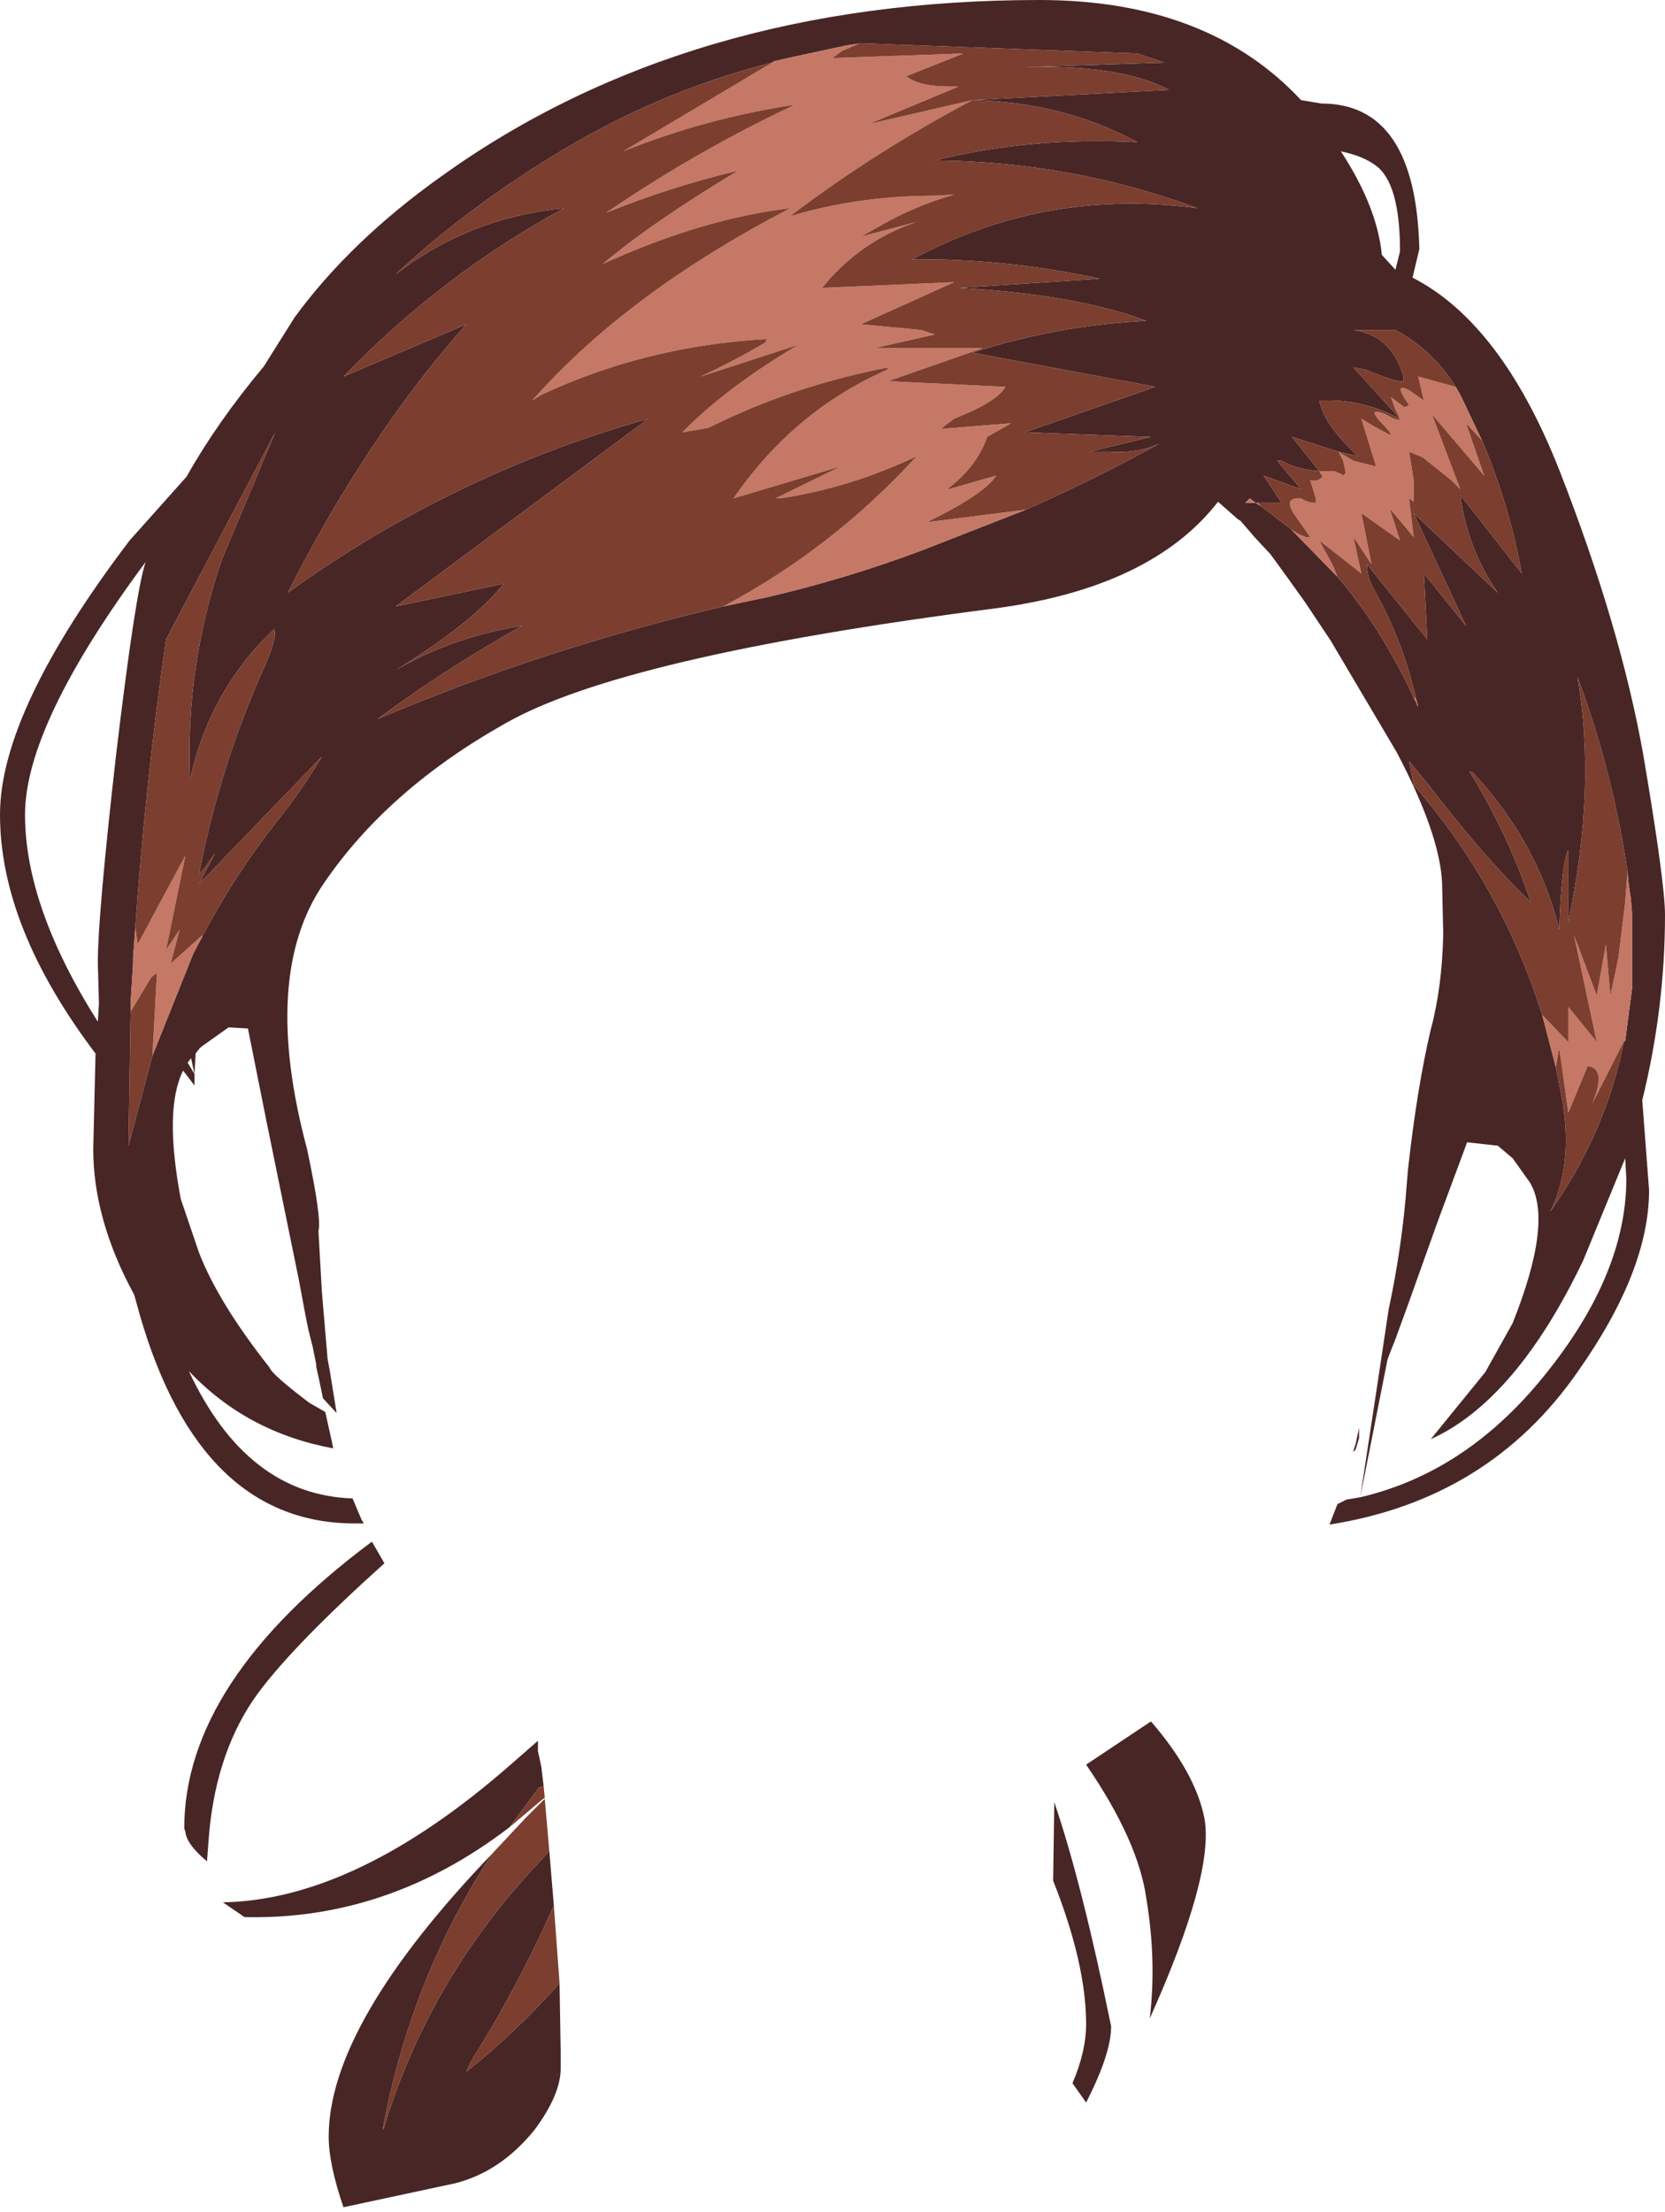
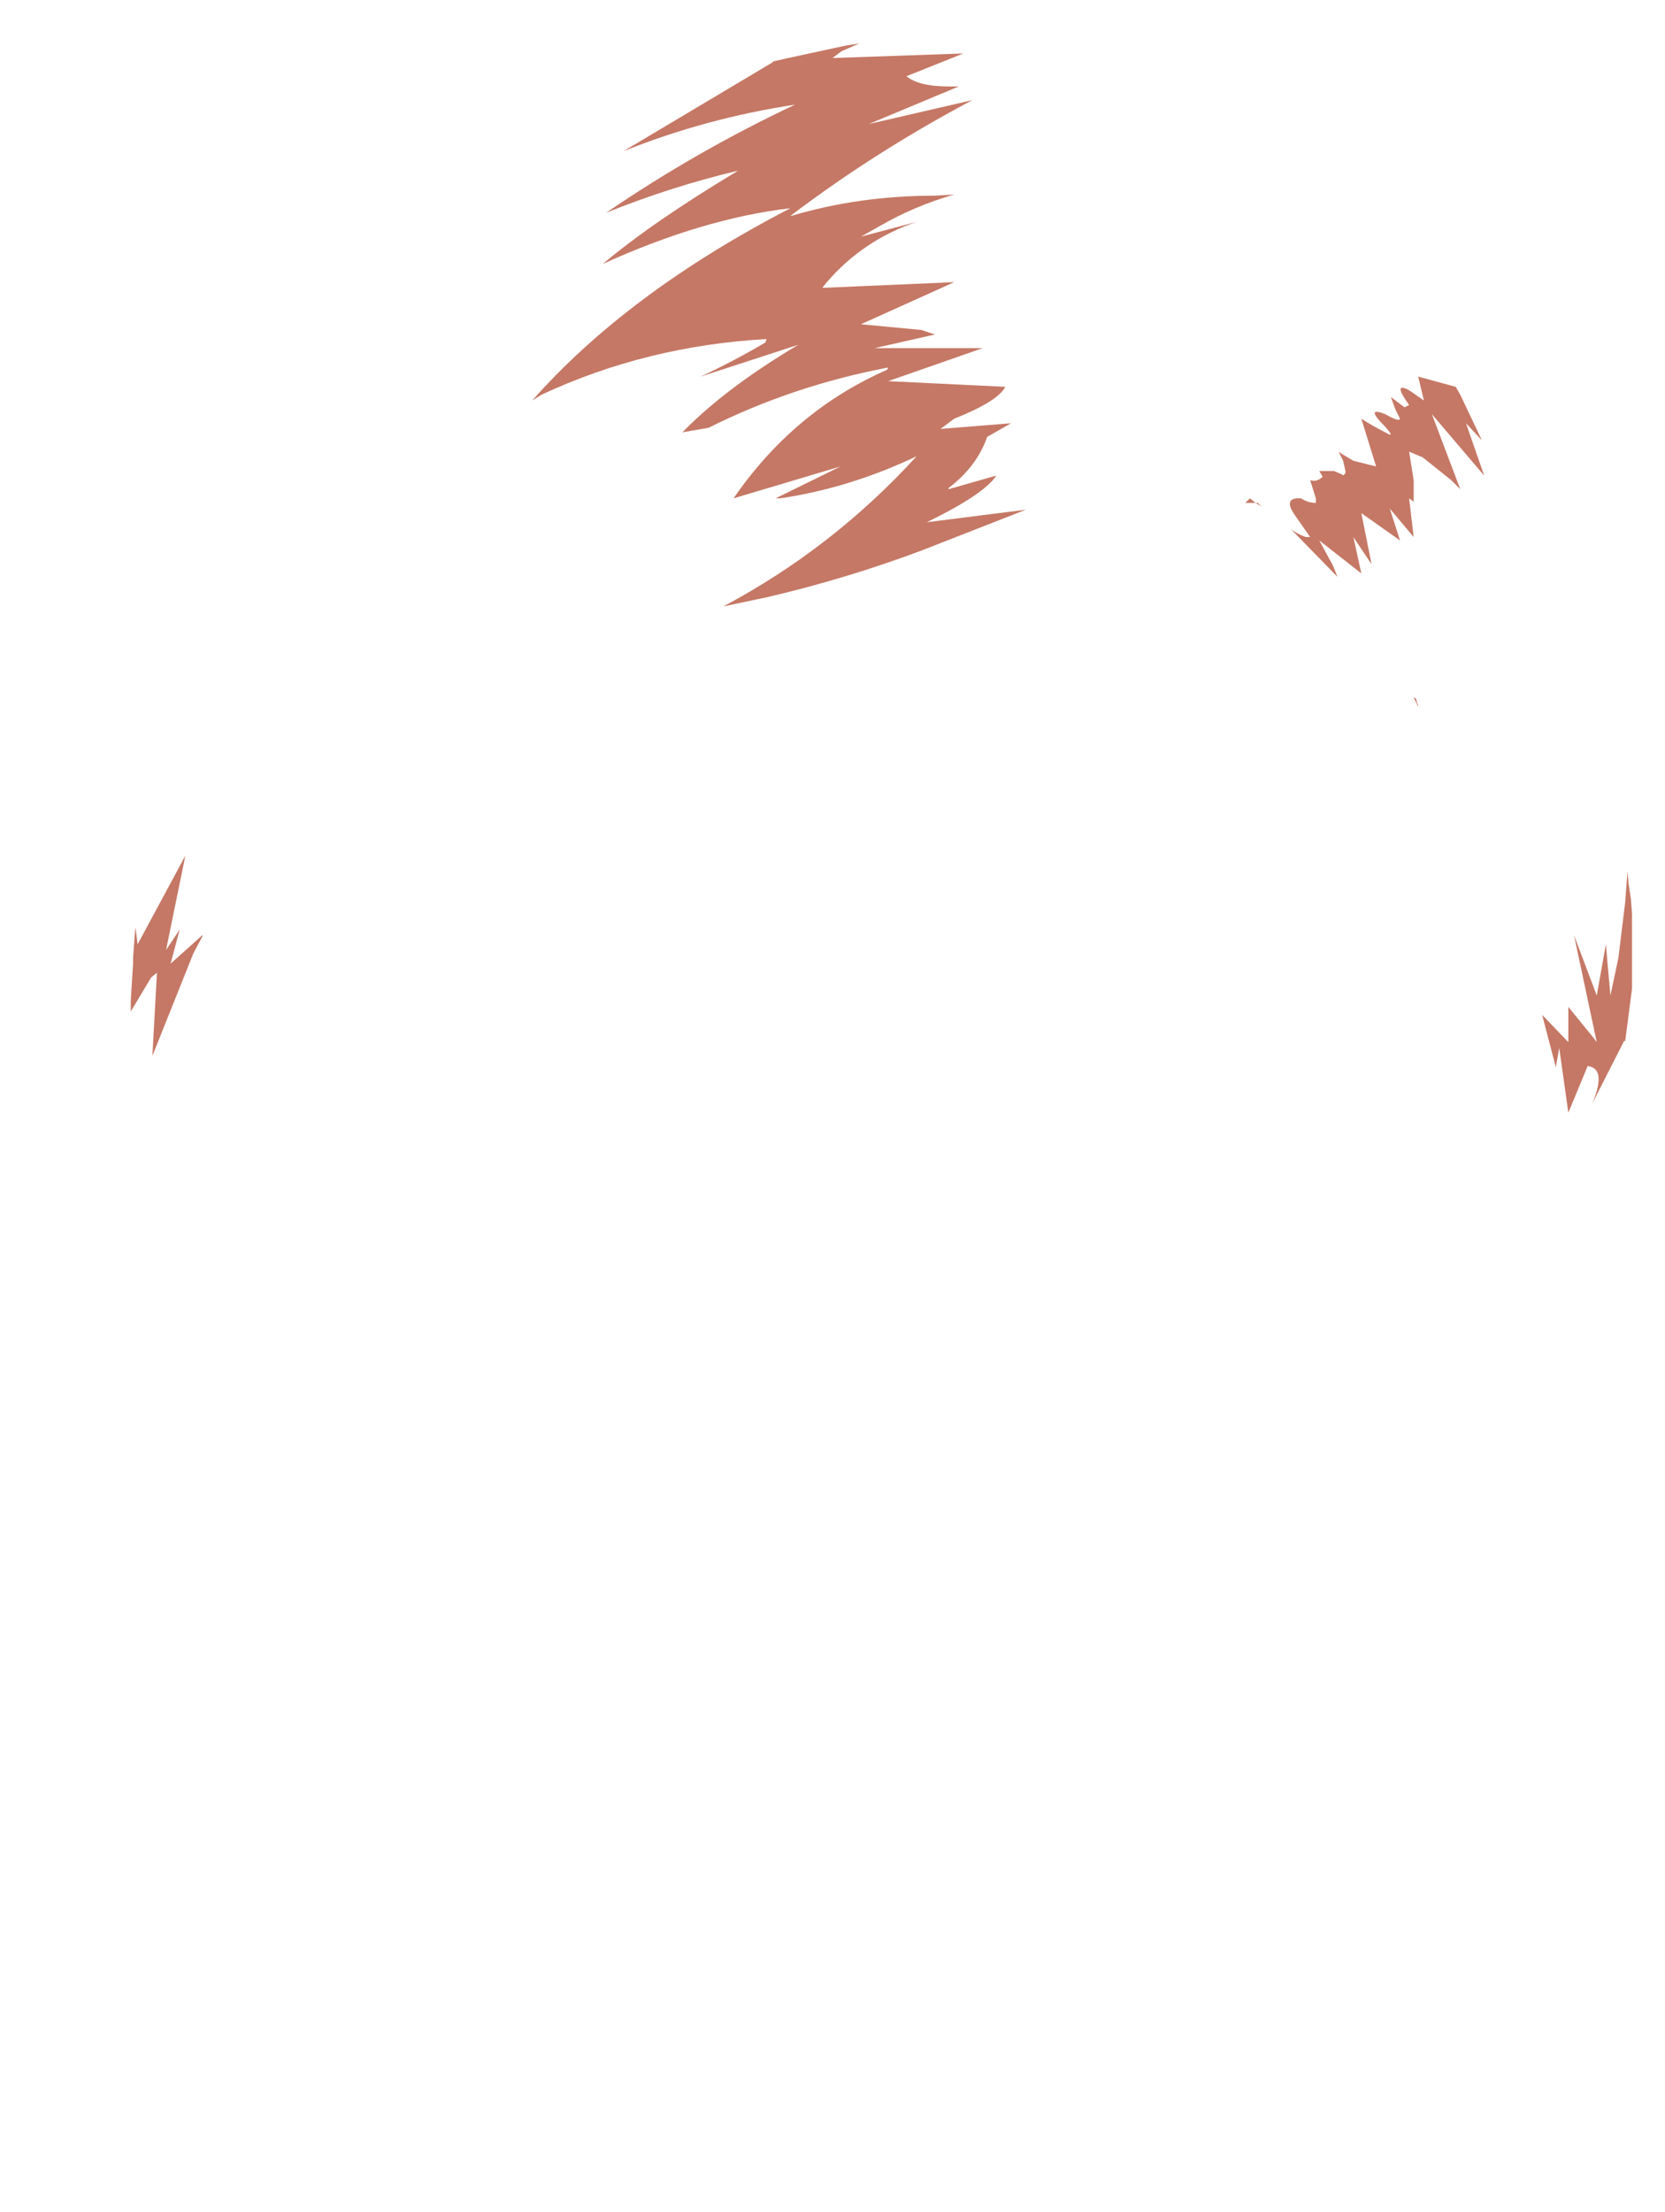
<svg xmlns="http://www.w3.org/2000/svg" height="97.2px" width="73.2px">
  <g transform="matrix(1.0, 0.0, 0.0, 1.0, 36.6, 48.6)">
-     <path d="M34.95 -10.3 Q34.3 -14.7 32.75 -18.85 33.6 -14.0 32.35 -8.1 L32.35 -11.25 Q32.05 -10.7 31.95 -7.75 31.0 -11.6 28.15 -14.65 L28.0 -14.7 Q29.7 -11.95 30.7 -8.95 28.75 -10.8 26.25 -14.05 L25.35 -15.15 25.55 -14.1 Q29.4 -9.7 31.2 -4.0 L31.8 -1.7 32.0 -0.7 Q32.65 2.45 31.55 4.65 34.0 1.2 34.8 -2.85 L34.85 -2.85 35.15 -5.15 35.15 -8.45 35.1 -9.1 35.0 -9.75 34.95 -10.3 M36.6 -8.4 Q36.6 -4.3 35.6 -0.25 L35.9 3.7 Q35.9 7.25 32.75 11.7 28.85 17.3 21.85 18.4 L22.2 17.5 22.6 17.3 23.2 17.2 23.9 12.6 24.45 8.95 Q25.05 6.15 25.25 3.4 L25.3 2.8 Q25.7 -0.8 26.3 -3.35 26.8 -5.2 26.85 -7.55 L26.8 -9.8 Q26.7 -11.95 24.8 -15.55 L21.9 -20.45 20.8 -22.1 20.05 -23.15 19.25 -24.25 18.55 -25.0 17.95 -25.7 17.8 -25.8 16.95 -26.55 Q14.0 -22.75 7.05 -21.85 -9.25 -19.75 -14.4 -16.8 -19.55 -13.9 -22.35 -9.8 -25.15 -5.75 -23.1 1.9 -22.45 4.95 -22.6 5.5 L-22.45 8.15 -22.2 11.1 -22.1 11.65 -21.8 13.5 -22.4 12.85 -22.6 11.9 -22.7 11.45 -22.7 11.35 -22.85 10.6 -23.05 9.8 -23.2 9.05 -23.45 7.7 -24.9 0.6 -25.7 -3.4 -26.55 -3.45 -27.75 -2.6 -27.85 -2.5 -28.0 -2.3 -28.05 -1.4 -28.05 -0.9 -28.55 -1.55 Q-29.4 0.15 -28.65 4.1 L-27.85 6.45 Q-27.0 8.65 -24.75 11.5 -24.65 11.8 -23.0 13.05 L-22.3 13.45 -22.0 14.8 -21.95 15.05 Q-25.75 14.35 -28.3 11.65 -25.75 17.1 -21.1 17.25 L-20.7 18.2 -20.6 18.35 -21.0 18.35 Q-27.8 18.35 -30.45 9.2 L-30.7 8.3 Q-32.5 5.0 -32.5 1.9 L-32.4 -2.3 Q-36.6 -7.85 -36.6 -12.8 -36.6 -17.35 -30.9 -24.85 L-28.4 -27.65 Q-27.05 -30.05 -25.0 -32.5 L-23.65 -34.65 Q-21.2 -38.0 -17.2 -40.85 -6.4 -48.6 9.1 -48.6 16.5 -48.6 20.6 -44.2 L21.5 -44.05 Q25.65 -44.05 25.8 -37.65 L25.5 -36.4 Q29.4 -34.4 31.95 -27.95 34.65 -21.05 35.65 -15.4 36.6 -9.8 36.6 -8.4 M34.9 3.2 L34.85 2.3 33.0 6.8 Q30.05 12.95 26.3 14.65 L28.7 11.7 29.9 9.55 Q31.7 5.05 30.65 3.35 L29.9 2.3 29.25 1.75 27.9 1.6 26.6 5.1 25.35 8.6 24.75 10.25 24.55 10.75 24.4 11.15 23.2 17.2 Q27.7 16.15 31.05 12.15 34.9 7.55 34.9 3.2 M6.15 -44.2 L14.8 -44.65 Q12.7 -45.75 8.65 -45.65 L8.45 -45.65 14.6 -45.85 13.4 -46.25 1.2 -46.7 1.25 -46.7 0.6 -46.6 -1.95 -46.05 -2.6 -45.9 -2.65 -45.85 Q-7.8 -44.55 -12.45 -41.65 -16.25 -39.3 -19.2 -36.55 -15.95 -39.05 -11.8 -39.45 -17.15 -36.55 -21.5 -32.05 L-16.1 -34.35 Q-20.45 -29.45 -23.95 -22.55 -16.75 -27.75 -8.1 -30.2 L-19.2 -21.95 -14.45 -22.95 Q-15.8 -21.25 -19.2 -19.15 -16.75 -20.6 -13.65 -21.1 -17.1 -19.15 -20.0 -17.0 -12.7 -20.1 -4.8 -21.95 L-2.9 -22.35 Q0.55 -23.15 3.9 -24.4 L8.5 -26.2 Q11.55 -27.55 14.45 -29.15 L14.55 -29.2 Q13.55 -28.65 12.15 -28.75 L11.3 -28.75 14.0 -29.4 8.45 -29.6 14.2 -31.6 6.15 -33.1 Q9.85 -34.3 13.8 -34.5 10.75 -35.65 5.55 -35.95 L11.75 -36.35 Q7.6 -37.25 3.5 -37.2 9.35 -40.35 16.05 -39.45 10.5 -41.5 4.5 -41.55 8.75 -42.6 13.4 -42.35 10.2 -44.1 6.15 -44.2 M23.85 -41.35 Q23.3 -41.75 22.35 -41.95 23.95 -39.5 24.15 -37.4 L24.7 -36.8 24.75 -36.75 24.95 -37.55 Q24.95 -40.6 23.85 -41.35 M18.7 -26.5 L18.6 -26.5 18.35 -26.7 18.15 -26.5 18.6 -26.5 18.85 -26.35 20.15 -25.35 22.2 -23.25 Q24.1 -21.05 25.55 -17.95 L25.7 -17.65 25.7 -17.6 25.75 -17.55 25.65 -17.9 Q25.1 -20.4 23.8 -22.7 23.5 -23.2 23.5 -23.8 L26.15 -20.5 26.0 -23.4 27.85 -21.1 25.55 -26.05 29.25 -22.55 Q27.9 -24.5 27.6 -26.85 L30.3 -23.4 Q29.75 -26.45 28.55 -29.25 L27.6 -31.25 27.4 -31.6 Q26.4 -33.2 24.75 -34.1 L22.9 -34.1 Q24.6 -33.85 25.1 -32.05 L25.1 -31.85 Q24.9 -31.75 23.45 -32.35 L22.9 -32.45 24.95 -30.2 Q23.3 -31.05 21.65 -31.0 L21.4 -31.0 Q21.6 -30.0 22.9 -28.75 L23.1 -28.55 22.25 -28.75 20.2 -29.4 21.4 -27.9 Q20.45 -27.95 19.75 -28.35 L19.55 -28.35 20.6 -27.1 18.95 -27.7 19.75 -26.5 18.7 -26.5 M-27.65 -7.55 Q-26.25 -10.2 -24.35 -12.6 -23.35 -13.85 -22.45 -15.35 L-27.85 -9.75 -27.15 -11.1 -27.65 -10.4 -27.85 -10.2 Q-26.9 -15.05 -24.95 -19.35 -24.4 -20.6 -24.55 -20.95 -27.15 -18.5 -28.1 -14.95 L-28.25 -14.35 Q-28.45 -19.3 -26.85 -24.0 L-24.5 -29.6 -29.3 -20.5 Q-30.2 -14.25 -30.65 -7.85 L-30.75 -6.5 -30.75 -6.25 -30.85 -4.65 -30.95 1.75 -29.9 -2.2 -28.1 -6.7 -27.7 -7.45 -27.7 -7.5 -27.65 -7.55 M-28.2 -2.1 L-28.35 -1.9 -28.05 -1.4 -28.2 -2.1 M-30.2 -23.9 Q-35.5 -16.75 -35.5 -12.8 -35.5 -8.75 -32.3 -3.7 L-32.25 -4.5 -32.3 -6.3 Q-32.3 -8.35 -31.5 -15.4 -30.65 -22.55 -30.2 -23.9 M-20.25 19.15 L-19.7 20.1 Q-23.65 23.65 -25.25 25.8 -27.05 28.25 -27.4 31.9 L-27.5 33.2 Q-28.4 32.45 -28.45 31.9 L-28.5 31.75 Q-28.5 25.3 -20.25 19.15 M23.15 14.15 L23.15 14.6 23.0 15.1 22.9 15.2 22.9 15.15 23.0 14.85 23.15 14.15 M14.0 27.05 Q15.95 29.3 16.35 31.3 16.8 33.75 13.95 40.1 14.25 37.55 13.8 34.85 13.45 32.3 11.15 28.95 L13.85 27.15 14.0 27.05 M11.15 40.35 Q11.15 37.7 9.7 34.05 L9.75 30.6 Q10.95 34.1 12.25 40.45 12.25 41.65 11.15 43.8 L10.55 42.95 Q11.15 41.55 11.15 40.35 M-12.7 29.9 L-12.9 29.95 -14.2 31.7 Q-19.55 35.8 -25.85 35.65 L-26.8 35.0 Q-20.95 34.9 -14.15 28.95 L-12.95 27.9 -12.95 28.35 -12.8 29.05 -12.7 29.9 M-14.95 32.85 Q-18.5 38.25 -19.75 44.85 L-19.75 45.0 Q-17.8 38.5 -13.05 33.4 L-12.45 32.75 -12.25 35.15 Q-13.85 38.75 -15.9 42.0 L-16.1 42.45 Q-13.9 40.7 -12.0 38.55 L-11.95 41.55 -11.95 42.3 Q-11.95 43.45 -13.1 45.0 -14.6 46.85 -16.6 47.35 L-21.5 48.4 Q-22.15 46.5 -22.15 45.3 -22.15 40.35 -14.95 32.85 M-22.9 48.55 L-22.9 48.6 -22.9 48.55" fill="#482626" fill-rule="evenodd" stroke="none" />
    <path d="M31.2 -4.0 L32.35 -2.8 32.35 -4.35 33.45 -3.0 33.6 -2.8 32.6 -7.5 33.6 -4.85 34.0 -7.1 34.2 -4.85 34.55 -6.5 34.85 -8.95 34.95 -10.3 35.0 -9.75 35.1 -9.1 35.15 -8.45 35.15 -5.15 34.85 -2.85 34.8 -2.85 33.4 -0.1 Q34.05 -1.65 33.2 -1.75 L32.35 0.3 31.95 -2.55 31.8 -1.7 31.2 -4.0 M1.2 -46.7 L0.4 -46.35 0.0 -46.05 5.75 -46.25 3.25 -45.25 Q3.8 -44.8 5.1 -44.8 L5.55 -44.8 1.6 -43.15 6.15 -44.2 Q1.9 -41.95 -1.8 -39.15 L-1.85 -39.1 Q1.15 -40.0 4.5 -40.0 L5.35 -40.05 Q3.6 -39.55 2.05 -38.65 L1.25 -38.2 3.7 -38.85 Q1.35 -38.05 -0.25 -36.2 L-0.45 -35.95 5.35 -36.2 1.25 -34.35 3.9 -34.1 4.5 -33.9 1.85 -33.3 6.6 -33.3 2.45 -31.85 7.6 -31.6 Q7.25 -30.95 5.35 -30.2 L4.75 -29.75 7.85 -30.0 6.8 -29.4 Q6.35 -28.1 5.1 -27.15 L5.1 -27.1 7.2 -27.7 Q6.7 -26.9 4.15 -25.65 L8.5 -26.2 3.9 -24.4 Q0.55 -23.15 -2.9 -22.35 L-4.8 -21.95 Q0.0 -24.5 3.7 -28.55 0.75 -27.15 -2.3 -26.7 L-2.5 -26.7 0.35 -28.1 -4.35 -26.7 Q-1.7 -30.55 2.4 -32.35 L2.45 -32.45 Q-1.75 -31.65 -5.45 -29.8 L-6.6 -29.6 Q-4.7 -31.55 -1.5 -33.45 L-5.8 -32.05 Q-4.3 -32.75 -2.95 -33.55 L-2.9 -33.7 Q-8.2 -33.4 -12.8 -31.25 L-13.2 -31.0 Q-9.0 -35.75 -1.85 -39.45 -5.7 -39.0 -10.1 -37.0 -7.9 -38.85 -4.15 -41.1 -7.1 -40.4 -9.95 -39.25 -6.0 -41.95 -1.65 -44.0 -5.6 -43.4 -9.2 -41.95 L-2.65 -45.85 -2.6 -45.9 -1.95 -46.05 0.6 -46.6 1.25 -46.7 1.2 -46.7 M18.85 -26.35 L18.6 -26.5 18.15 -26.5 18.35 -26.7 18.6 -26.5 18.7 -26.5 18.85 -26.35 M27.4 -31.6 L27.6 -31.25 28.55 -29.25 27.85 -30.0 28.65 -27.7 26.35 -30.4 27.6 -27.1 27.2 -27.5 25.95 -28.5 25.35 -28.75 25.55 -27.5 25.55 -26.55 25.35 -26.7 25.55 -25.0 24.5 -26.25 24.95 -24.85 23.25 -26.05 23.7 -23.8 22.9 -25.0 23.25 -23.4 21.4 -24.85 22.0 -23.75 22.2 -23.25 20.15 -25.35 Q20.4 -25.15 20.8 -25.0 L21.0 -25.0 20.3 -26.0 Q19.8 -26.75 20.6 -26.7 20.9 -26.5 21.25 -26.5 L21.25 -26.7 21.0 -27.5 Q21.3 -27.4 21.55 -27.65 L21.4 -27.9 22.05 -27.9 22.4 -27.75 22.45 -27.7 22.55 -27.8 22.55 -27.9 22.45 -28.35 22.25 -28.75 22.4 -28.65 22.9 -28.35 23.9 -28.1 23.25 -30.2 Q23.8 -29.85 24.3 -29.6 24.8 -29.3 24.25 -29.9 23.4 -30.75 24.3 -30.4 24.9 -30.05 24.95 -30.2 L24.75 -30.6 24.55 -31.15 25.15 -30.7 25.35 -30.8 Q24.6 -31.85 25.35 -31.45 L26.0 -31.0 25.75 -32.05 27.4 -31.6 M25.65 -17.9 L25.75 -17.55 25.7 -17.6 25.7 -17.65 25.55 -17.95 25.65 -17.9 M-30.65 -7.85 L-30.6 -7.5 -30.55 -7.1 -28.45 -11.0 -29.3 -6.85 -28.7 -7.75 -29.1 -6.25 -27.65 -7.55 -27.7 -7.5 -27.7 -7.45 -28.1 -6.7 -29.9 -2.2 -29.7 -5.85 -29.95 -5.65 -30.85 -4.15 -30.85 -4.65 -30.75 -6.25 -30.75 -6.5 -30.65 -7.85" fill="#c57865" fill-rule="evenodd" stroke="none" />
-     <path d="M34.95 -10.3 L34.85 -8.95 34.55 -6.5 34.2 -4.85 34.0 -7.1 33.6 -4.85 32.6 -7.5 33.6 -2.8 33.45 -3.0 32.35 -4.35 32.35 -2.8 31.2 -4.0 Q29.4 -9.7 25.55 -14.1 L25.35 -15.15 26.25 -14.05 Q28.75 -10.8 30.7 -8.95 29.7 -11.95 28.0 -14.7 L28.15 -14.65 Q31.0 -11.6 31.95 -7.75 32.05 -10.7 32.35 -11.25 L32.35 -8.1 Q33.6 -14.0 32.75 -18.85 34.3 -14.7 34.95 -10.3 M31.8 -1.7 L31.95 -2.55 32.35 0.3 33.2 -1.75 Q34.05 -1.65 33.4 -0.1 L34.8 -2.85 Q34.0 1.2 31.55 4.65 32.65 2.45 32.0 -0.7 L31.8 -1.7 M1.2 -46.7 L13.4 -46.25 14.6 -45.85 8.45 -45.65 8.65 -45.65 Q12.7 -45.75 14.8 -44.65 L6.15 -44.2 1.6 -43.15 5.55 -44.8 5.1 -44.8 Q3.8 -44.8 3.25 -45.25 L5.75 -46.25 0.0 -46.05 0.4 -46.35 1.2 -46.7 M6.15 -44.2 Q10.2 -44.1 13.4 -42.35 8.75 -42.6 4.5 -41.55 10.5 -41.5 16.05 -39.45 9.35 -40.35 3.5 -37.2 7.6 -37.25 11.75 -36.35 L5.55 -35.95 Q10.75 -35.65 13.8 -34.5 9.85 -34.3 6.15 -33.1 L14.2 -31.6 8.45 -29.6 14.0 -29.4 11.3 -28.75 12.15 -28.75 Q13.55 -28.65 14.55 -29.2 L14.45 -29.15 Q11.55 -27.55 8.5 -26.2 L4.15 -25.65 Q6.7 -26.9 7.2 -27.7 L5.1 -27.1 5.1 -27.15 Q6.35 -28.1 6.8 -29.4 L7.85 -30.0 4.75 -29.75 5.35 -30.2 Q7.25 -30.95 7.6 -31.6 L2.45 -31.85 6.6 -33.3 1.85 -33.3 4.5 -33.9 3.9 -34.1 1.25 -34.35 5.35 -36.2 -0.45 -35.95 -0.25 -36.2 Q1.35 -38.05 3.7 -38.85 L1.25 -38.2 2.05 -38.65 Q3.6 -39.55 5.35 -40.05 L4.5 -40.0 Q1.15 -40.0 -1.85 -39.1 L-1.8 -39.15 Q1.9 -41.95 6.15 -44.2 M-4.8 -21.95 Q-12.7 -20.1 -20.0 -17.0 -17.1 -19.15 -13.65 -21.1 -16.75 -20.6 -19.2 -19.15 -15.8 -21.25 -14.45 -22.95 L-19.2 -21.95 -8.1 -30.2 Q-16.75 -27.75 -23.95 -22.55 -20.45 -29.45 -16.1 -34.35 L-21.5 -32.05 Q-17.15 -36.55 -11.8 -39.45 -15.95 -39.05 -19.2 -36.55 -16.25 -39.3 -12.45 -41.65 -7.8 -44.55 -2.65 -45.85 L-9.2 -41.95 Q-5.6 -43.4 -1.65 -44.0 -6.0 -41.95 -9.95 -39.25 -7.1 -40.4 -4.15 -41.1 -7.9 -38.85 -10.1 -37.0 -5.7 -39.0 -1.85 -39.45 -9.0 -35.75 -13.2 -31.0 L-12.8 -31.25 Q-8.2 -33.4 -2.9 -33.7 L-2.95 -33.55 Q-4.3 -32.75 -5.8 -32.05 L-1.5 -33.45 Q-4.7 -31.55 -6.6 -29.6 L-5.45 -29.8 Q-1.75 -31.65 2.45 -32.45 L2.4 -32.35 Q-1.7 -30.55 -4.35 -26.7 L0.35 -28.1 -2.5 -26.7 -2.3 -26.7 Q0.75 -27.15 3.7 -28.55 0.0 -24.5 -4.8 -21.95 M18.7 -26.5 L19.75 -26.5 18.95 -27.7 20.6 -27.1 19.55 -28.35 19.75 -28.35 Q20.45 -27.95 21.4 -27.9 L20.2 -29.4 22.25 -28.75 23.1 -28.55 22.9 -28.75 Q21.6 -30.0 21.4 -31.0 L21.65 -31.0 Q23.3 -31.05 24.95 -30.2 L22.9 -32.45 23.45 -32.35 Q24.9 -31.75 25.1 -31.85 L25.1 -32.05 Q24.6 -33.85 22.9 -34.1 L24.75 -34.1 Q26.4 -33.2 27.4 -31.6 L25.75 -32.05 26.0 -31.0 25.35 -31.45 Q24.6 -31.85 25.35 -30.8 L25.15 -30.7 24.55 -31.15 24.75 -30.6 24.95 -30.2 Q24.9 -30.05 24.3 -30.4 23.4 -30.75 24.25 -29.9 24.8 -29.3 24.3 -29.6 23.8 -29.85 23.25 -30.2 L23.9 -28.1 22.9 -28.35 22.4 -28.65 22.25 -28.75 22.45 -28.35 22.55 -27.9 22.55 -27.8 22.45 -27.7 22.4 -27.75 22.05 -27.9 21.4 -27.9 21.55 -27.65 Q21.3 -27.4 21.0 -27.5 L21.25 -26.7 21.25 -26.5 Q20.9 -26.5 20.6 -26.7 19.8 -26.75 20.3 -26.0 L21.0 -25.0 20.8 -25.0 Q20.4 -25.15 20.15 -25.35 L18.85 -26.35 18.7 -26.5 M28.55 -29.25 Q29.75 -26.45 30.3 -23.4 L27.6 -26.85 Q27.9 -24.5 29.25 -22.55 L25.55 -26.05 27.85 -21.1 26.0 -23.4 26.15 -20.5 23.5 -23.8 Q23.5 -23.2 23.8 -22.7 25.1 -20.4 25.65 -17.9 L25.55 -17.95 Q24.1 -21.05 22.2 -23.25 L22.0 -23.75 21.4 -24.85 23.25 -23.4 22.9 -25.0 23.7 -23.8 23.25 -26.05 24.95 -24.85 24.5 -26.25 25.55 -25.0 25.35 -26.7 25.55 -26.55 25.55 -27.5 25.35 -28.75 25.95 -28.5 27.2 -27.5 27.6 -27.1 26.35 -30.4 28.65 -27.7 27.85 -30.0 28.55 -29.25 M-30.65 -7.85 Q-30.2 -14.25 -29.3 -20.5 L-24.5 -29.6 -26.85 -24.0 Q-28.45 -19.3 -28.25 -14.35 L-28.1 -14.95 Q-27.15 -18.5 -24.55 -20.95 -24.4 -20.6 -24.95 -19.35 -26.9 -15.05 -27.85 -10.2 L-27.65 -10.4 -27.15 -11.1 -27.85 -9.75 -22.45 -15.35 Q-23.35 -13.85 -24.35 -12.6 -26.25 -10.2 -27.65 -7.55 L-29.1 -6.25 -28.7 -7.75 -29.3 -6.85 -28.45 -11.0 -30.55 -7.1 -30.6 -7.5 -30.65 -7.85 M-29.9 -2.2 L-30.95 1.75 -30.85 -4.65 -30.85 -4.15 -29.95 -5.65 -29.7 -5.85 -29.9 -2.2 M-14.2 31.7 L-12.9 29.95 -12.7 29.9 -12.65 30.4 -12.9 30.6 -14.2 31.7 M-12.45 32.75 L-13.05 33.4 Q-17.8 38.5 -19.75 45.0 L-19.75 44.85 Q-18.5 38.25 -14.95 32.85 L-13.5 31.3 -12.65 30.45 -12.45 32.75 M-12.0 38.55 Q-13.9 40.7 -16.1 42.45 L-15.9 42.0 Q-13.85 38.75 -12.25 35.15 L-12.0 38.55" fill="#7b3e2f" fill-rule="evenodd" stroke="none" />
  </g>
</svg>